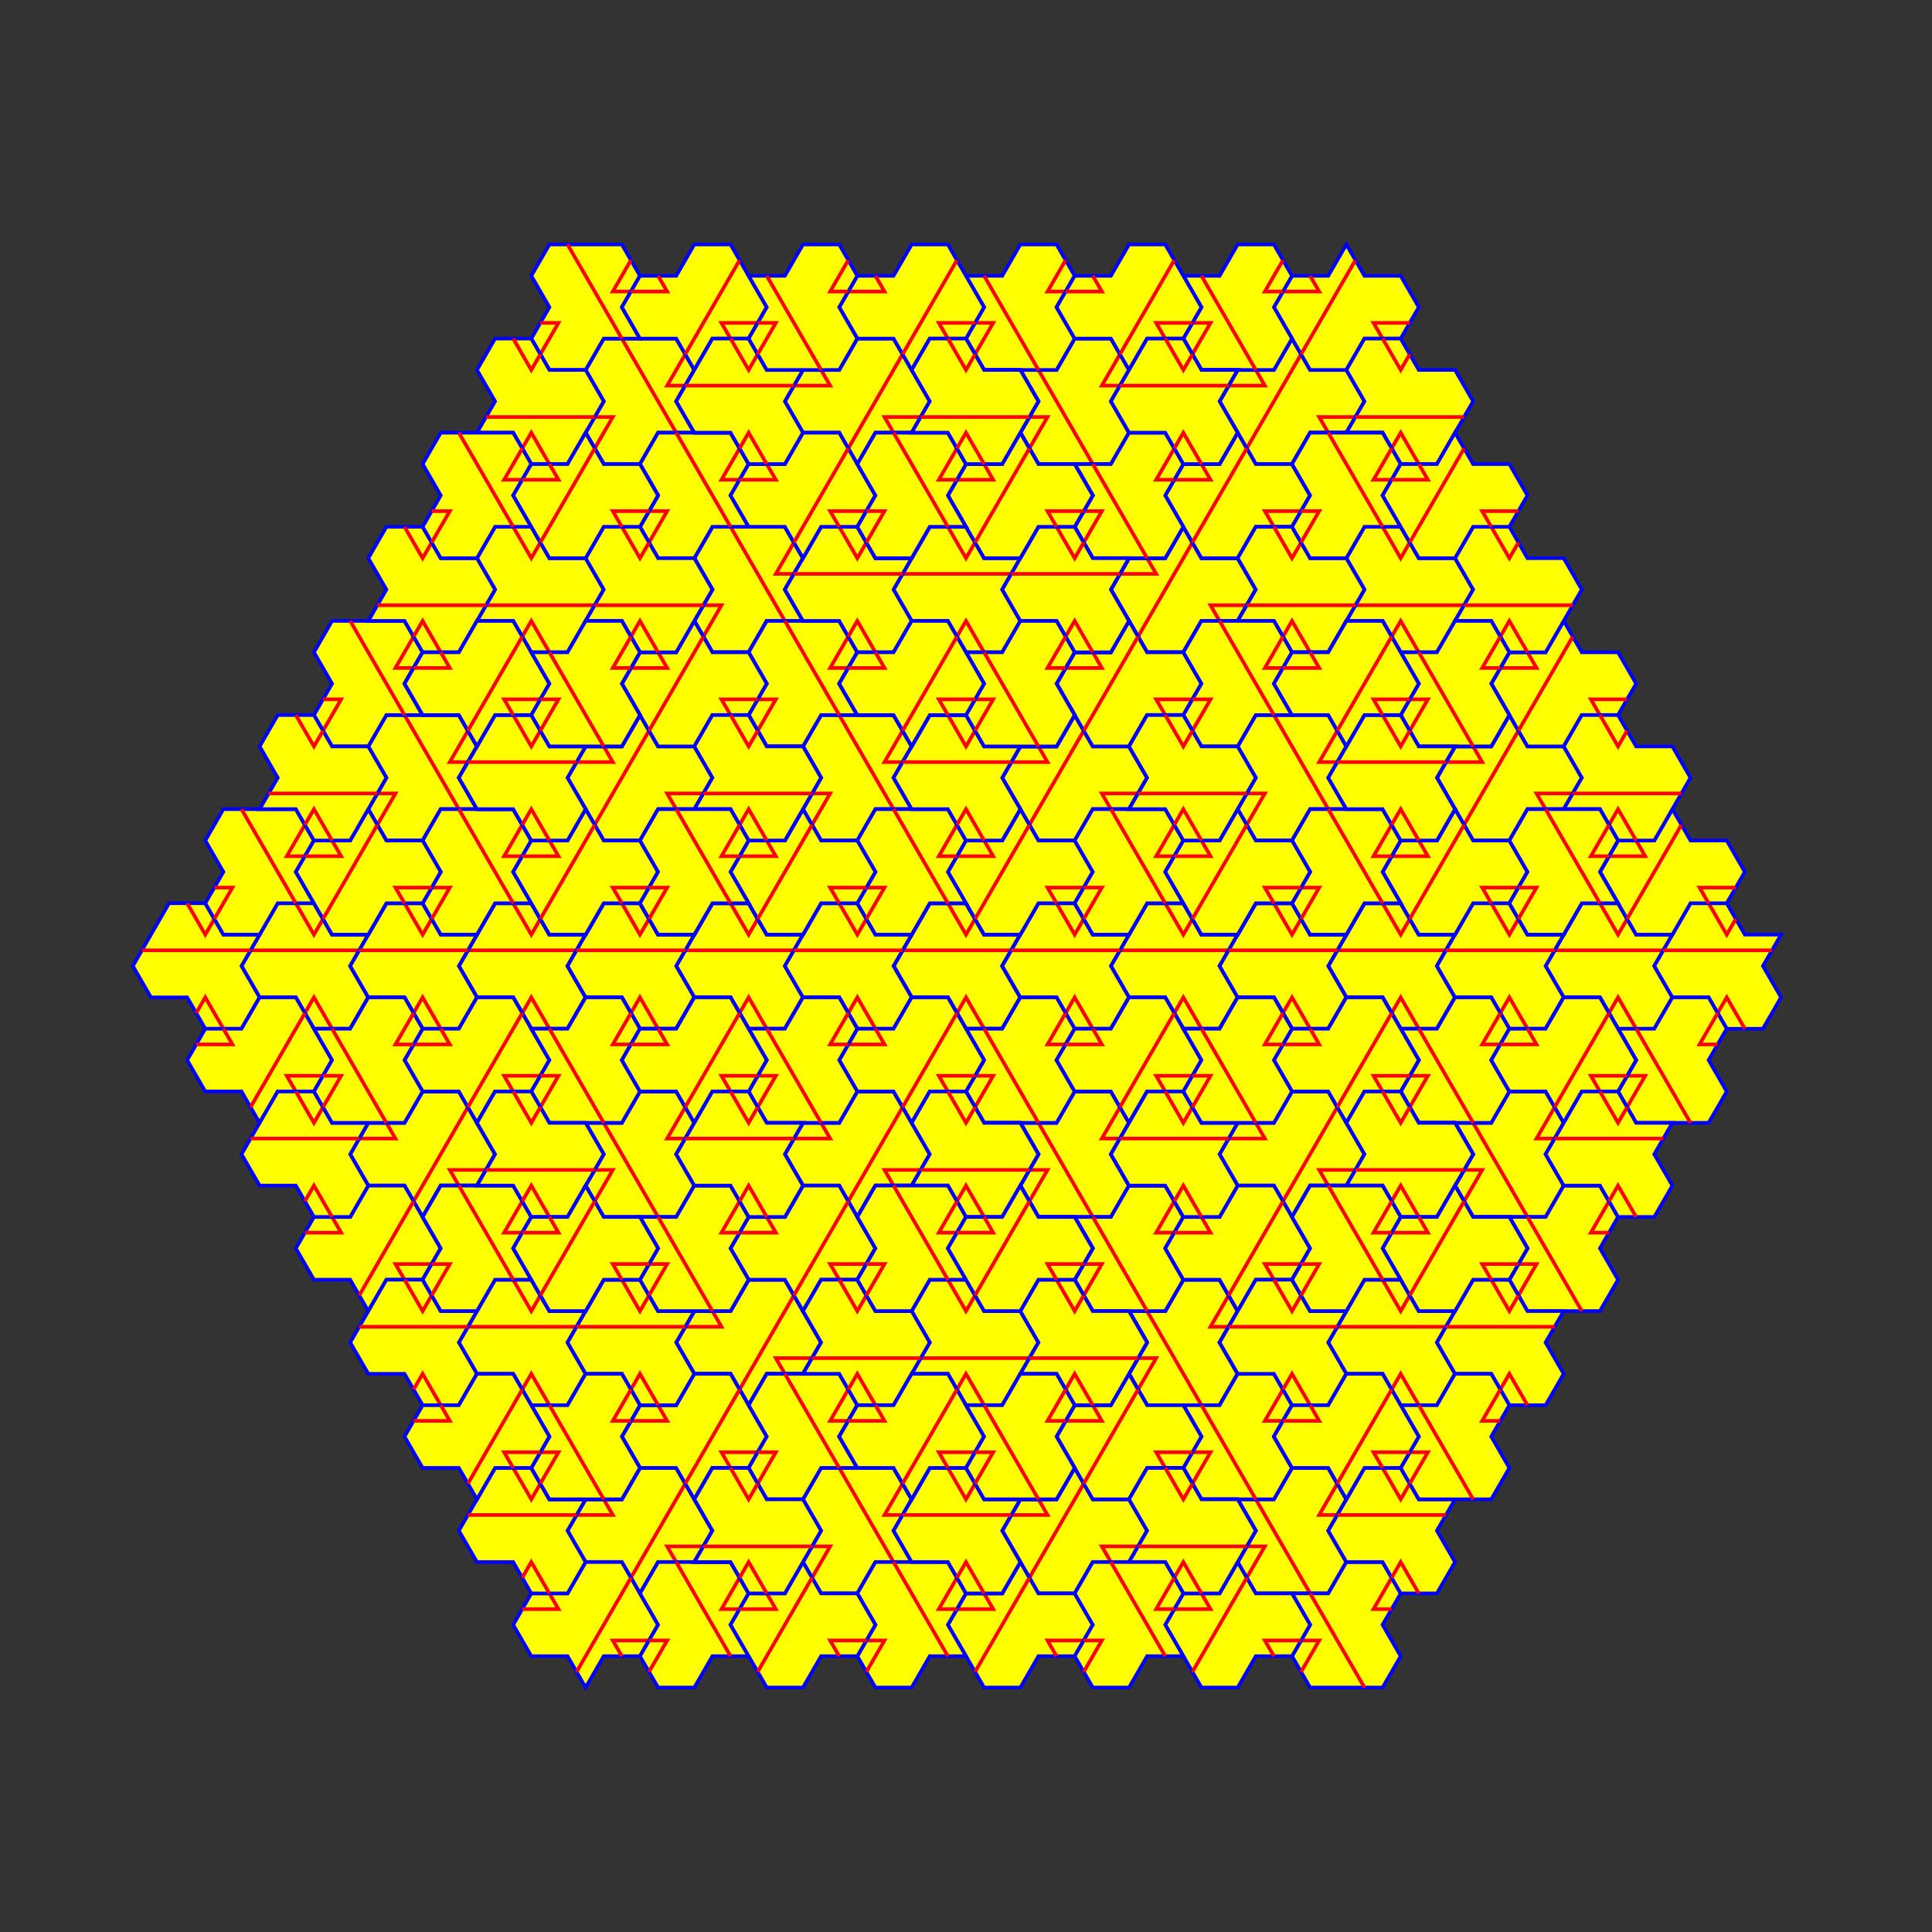
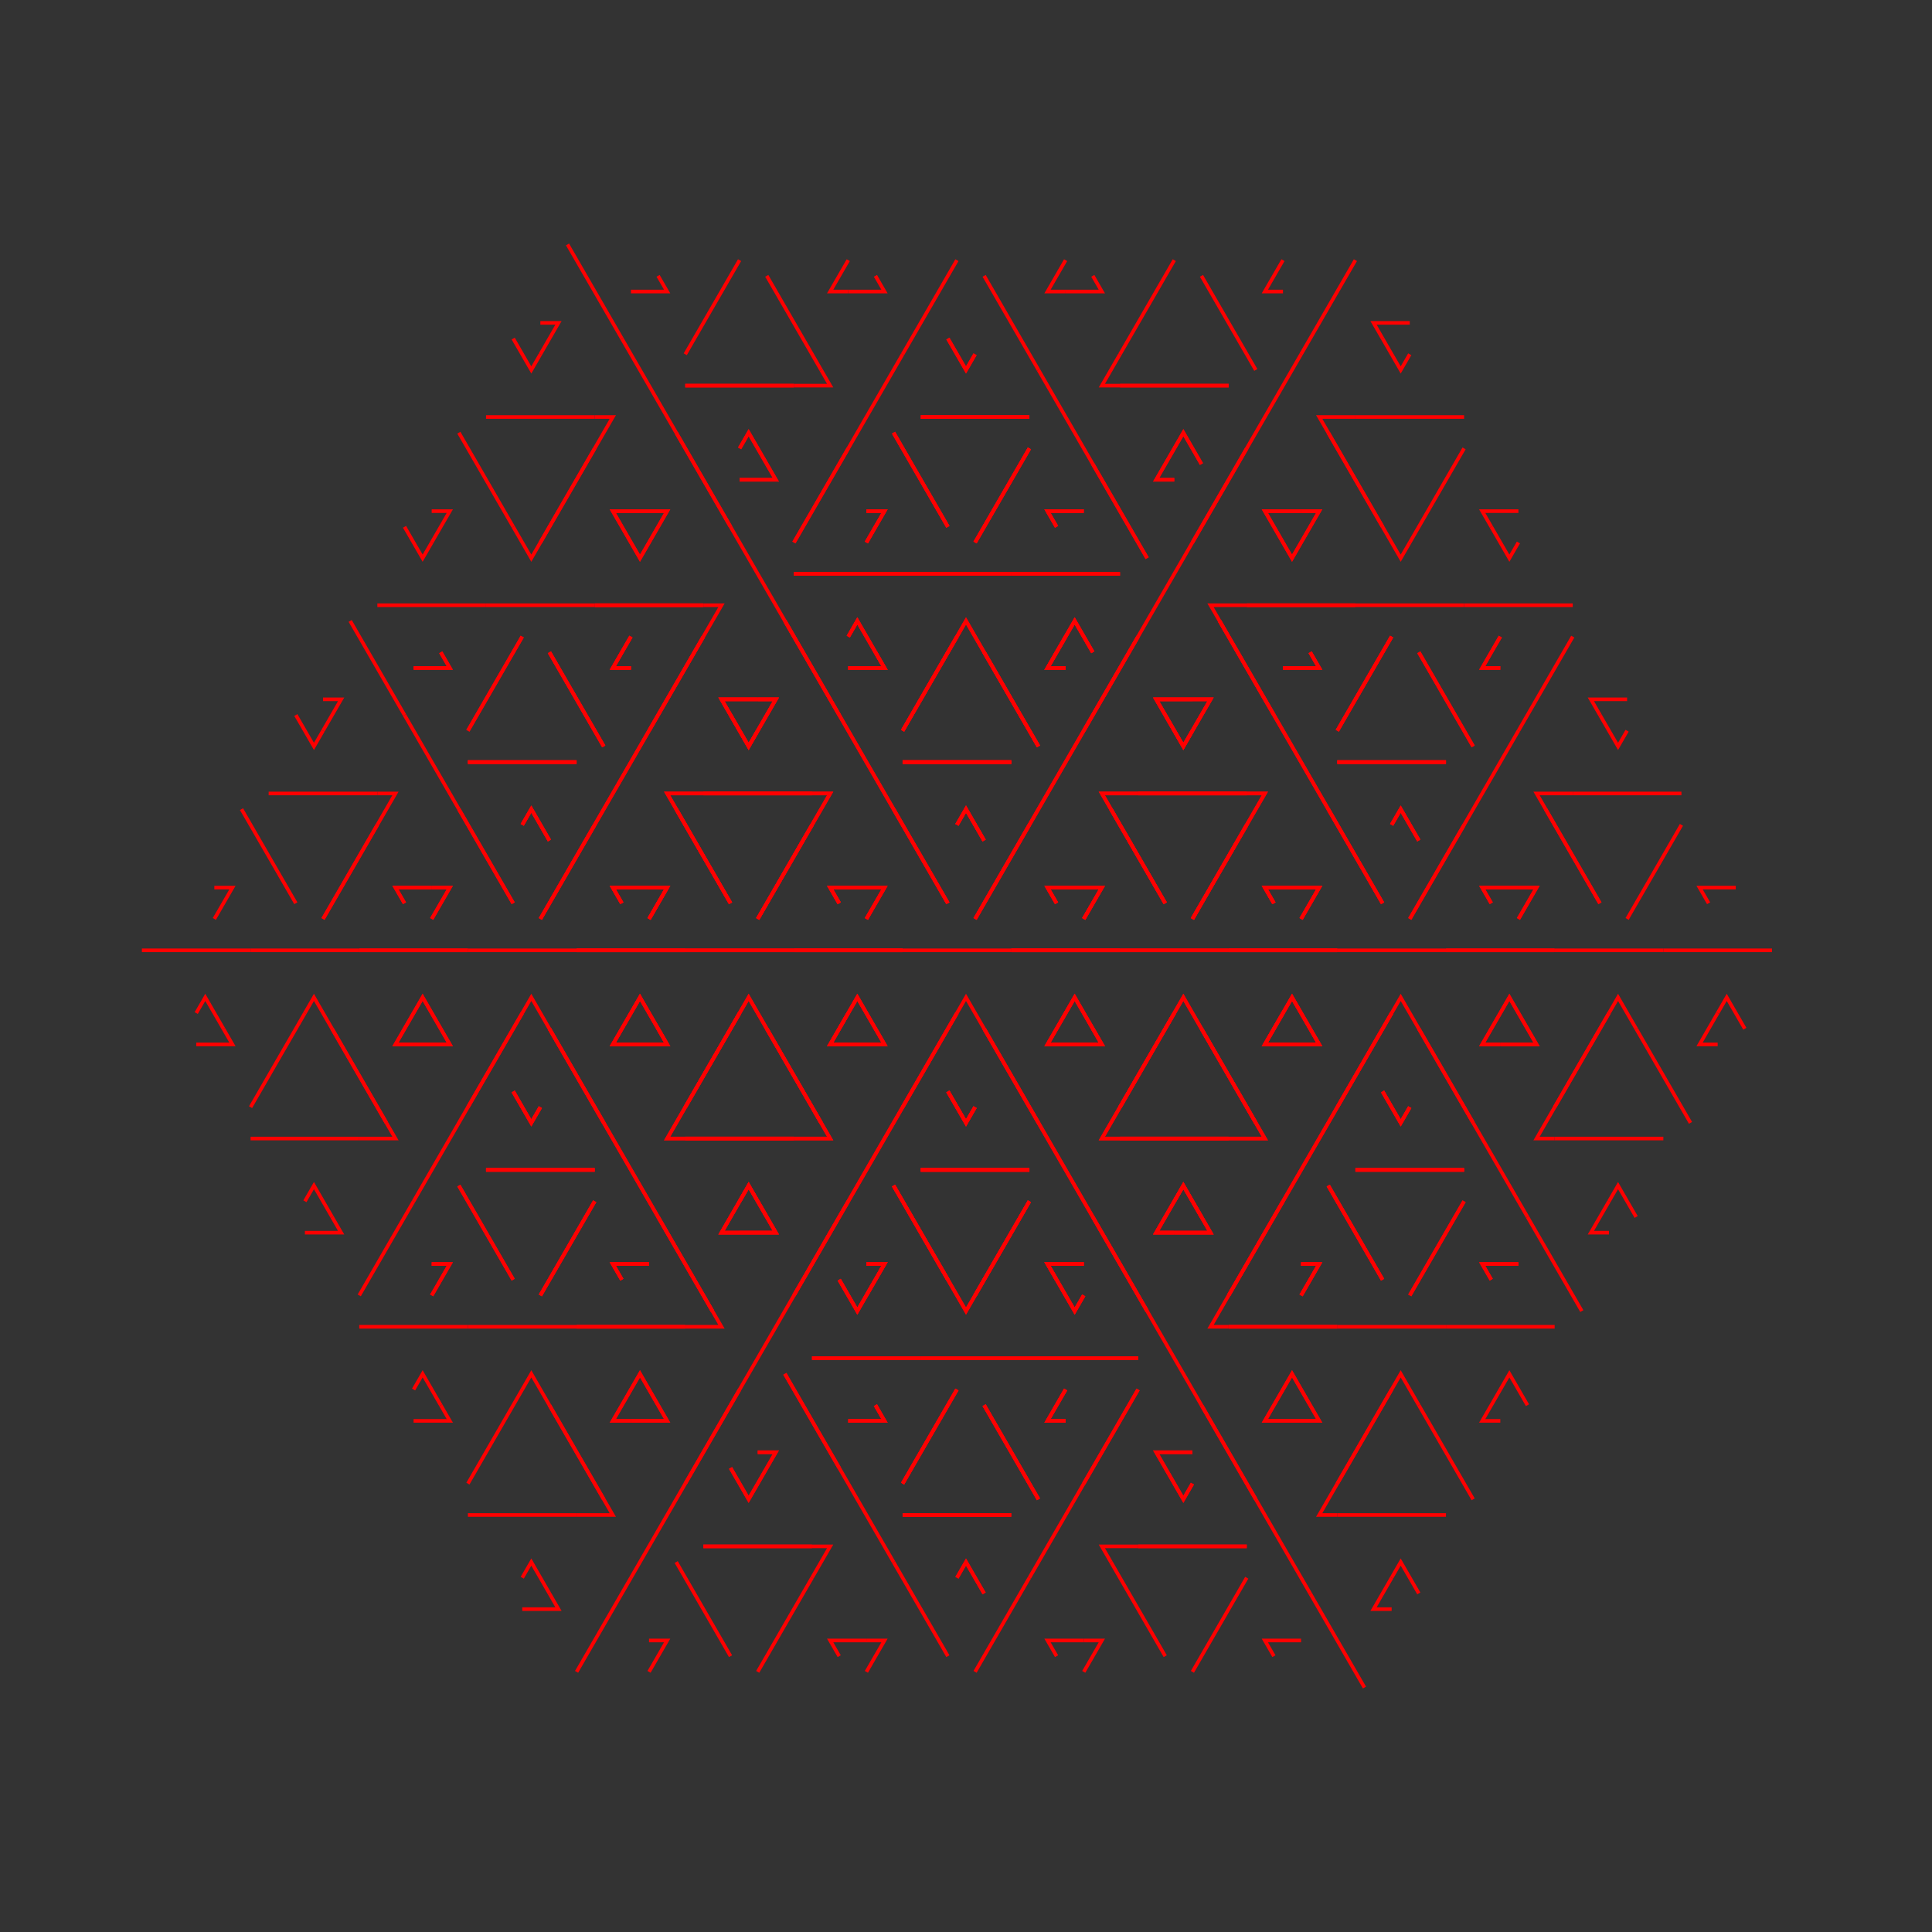
<svg xmlns="http://www.w3.org/2000/svg" xmlns:xlink="http://www.w3.org/1999/xlink" width="600" height="600">
  <rect width="100%" height="100%" fill="#333333" stroke="none" />
  <defs>
    <g id="limhex0">
-       <polygon stroke="blue" fill="yellow" stroke-width="0.1" points="1,0 1.5,-0.866 0.5,-0.866 0,-1.732 -1,-1.732 -2,0 -2,0 -1.5,0.866 -0.5,0.866 0,1.732 1,1.732 1.5,0.866" />
      <polyline stroke="red" fill="none" stroke-width="0.1" points="-1.75,-0.433 1.25,-0.433" />
      <polyline stroke="red" fill="none" stroke-width="0.1" points="-0.25, 1.299 0, 0.866 0.50, 1.732" />
-       <polyline stroke="red" fill="none" stroke-width="0.1" points="-0.50,-1.732 0,-0.866 0.25,-1.299" />
    </g>
    <g id="limhex1" transform="scale(0.5)">
      <use xlink:href="#limhex0" />
      <use xlink:href="#limhex0" transform="translate( 3,0)" />
      <use xlink:href="#limhex0" transform="translate(-3,0)" />
      <use xlink:href="#limhex0" transform="translate( 1.5,-2.598) rotate(300)" />
      <use xlink:href="#limhex0" transform="translate(-1.5,-2.598) rotate( 60)" />
      <use xlink:href="#limhex0" transform="translate( 1.5, 2.598) rotate(240)" />
      <use xlink:href="#limhex0" transform="translate(-1.5, 2.598) rotate(120)" />
    </g>
    <g id="limhex2" transform="scale(0.5)">
      <use xlink:href="#limhex1" />
      <use xlink:href="#limhex1" transform="translate( 3,0)" />
      <use xlink:href="#limhex1" transform="translate(-3,0)" />
      <use xlink:href="#limhex1" transform="translate( 1.5,-2.598) rotate(300)" />
      <use xlink:href="#limhex1" transform="translate(-1.5,-2.598) rotate( 60)" />
      <use xlink:href="#limhex1" transform="translate( 1.5, 2.598) rotate(240)" />
      <use xlink:href="#limhex1" transform="translate(-1.5, 2.598) rotate(120)" />
    </g>
    <g id="limhex3" transform="scale(0.5)">
      <use xlink:href="#limhex2" />
      <use xlink:href="#limhex2" transform="translate( 3,0)" />
      <use xlink:href="#limhex2" transform="translate(-3,0)" />
      <use xlink:href="#limhex2" transform="translate( 1.5,-2.598) rotate(300)" />
      <use xlink:href="#limhex2" transform="translate(-1.5,-2.598) rotate( 60)" />
      <use xlink:href="#limhex2" transform="translate( 1.5, 2.598) rotate(240)" />
      <use xlink:href="#limhex2" transform="translate(-1.5, 2.598) rotate(120)" />
    </g>
  </defs>
  <use xlink:href="#limhex3" transform="translate(300,300) scale(90)" />
</svg>